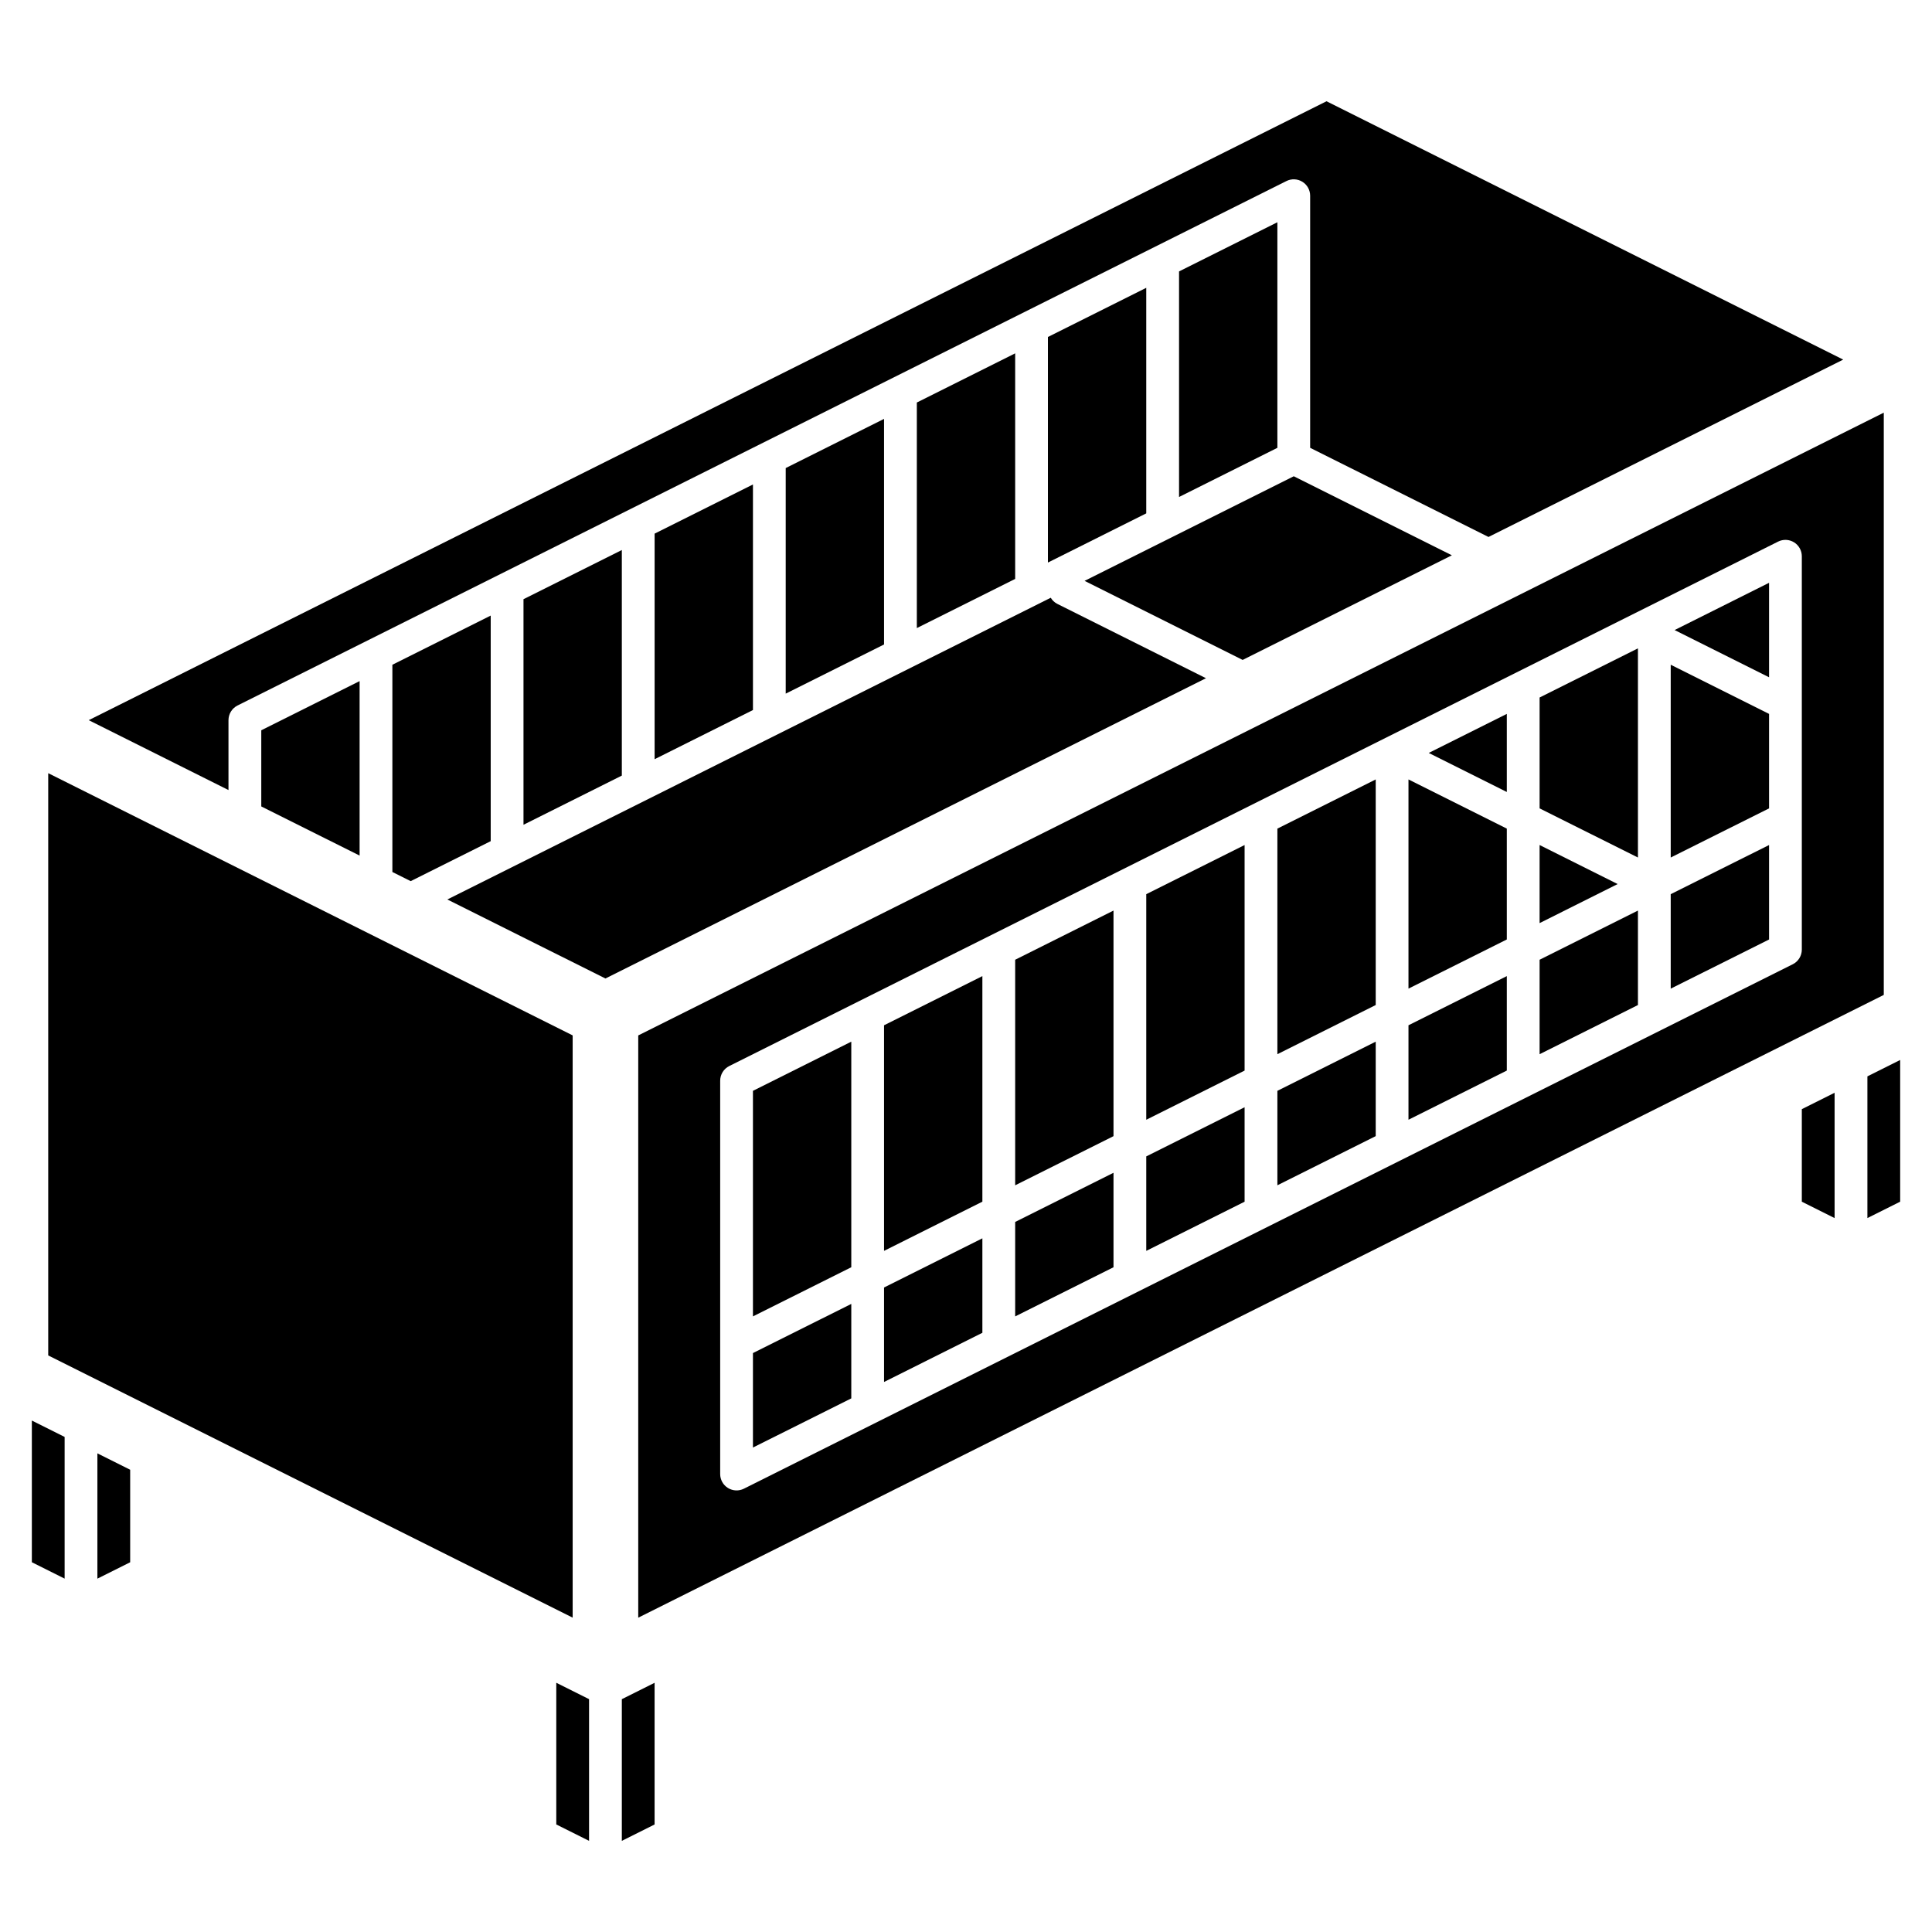
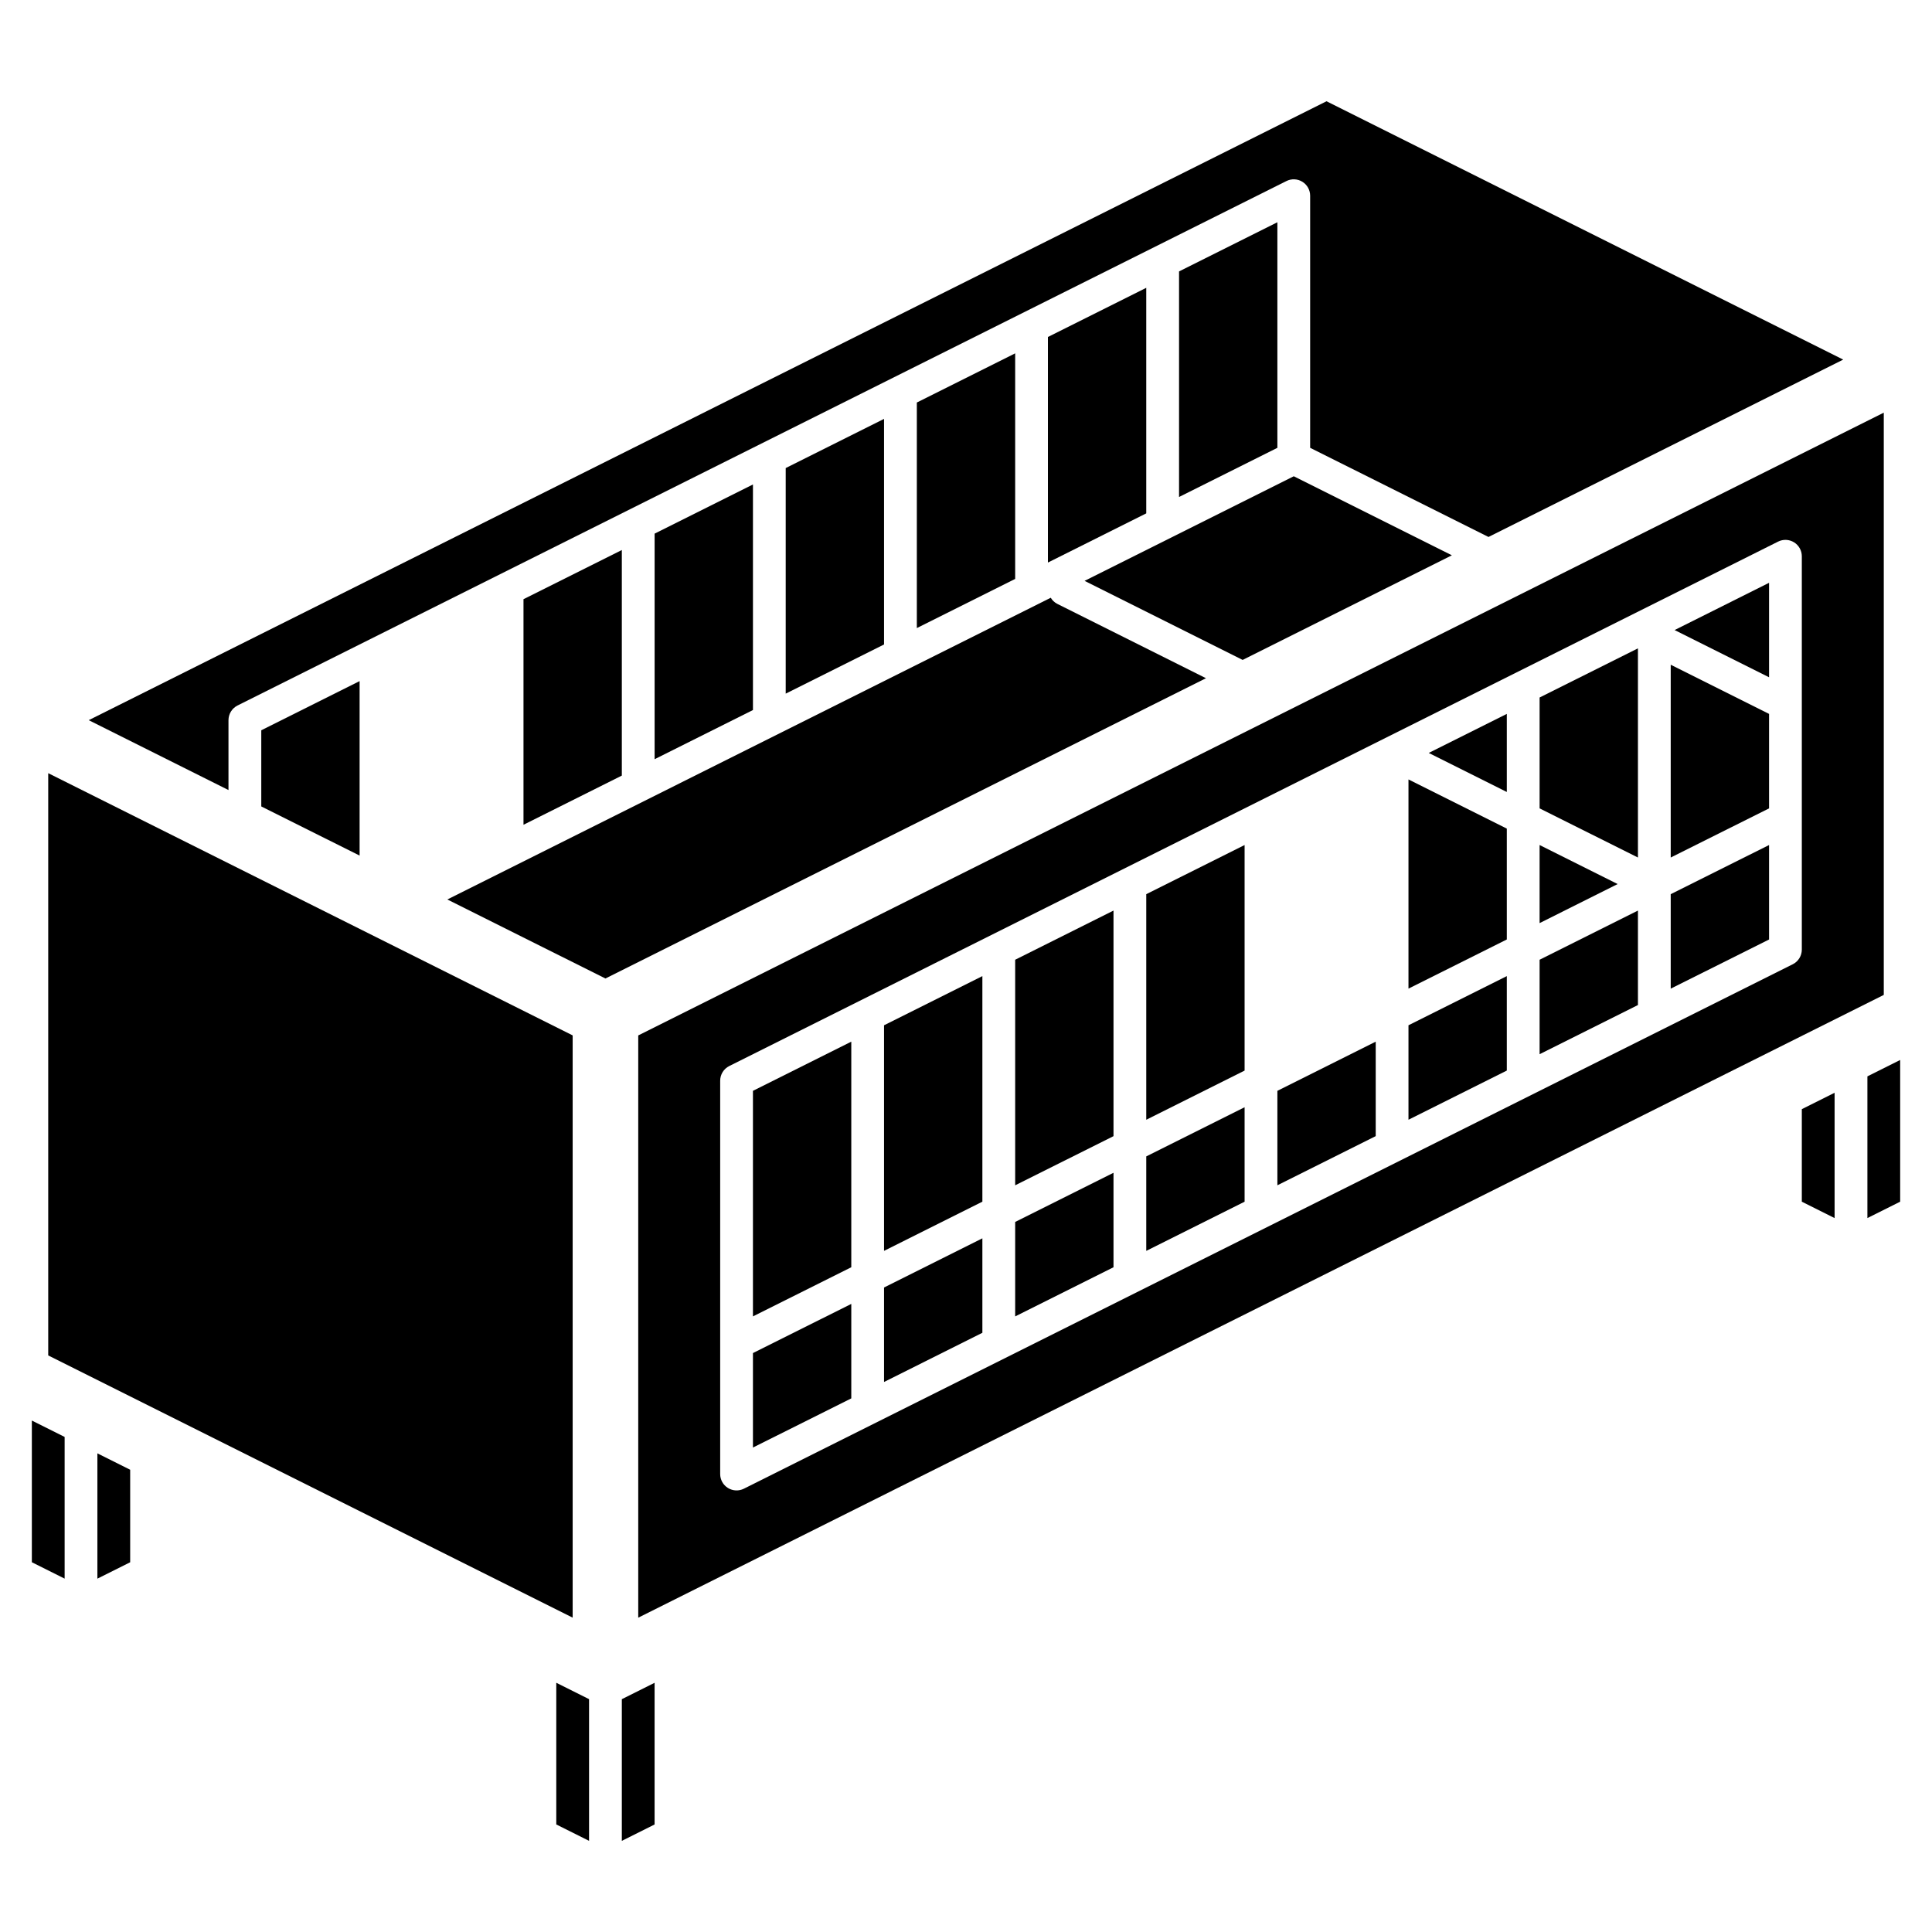
<svg xmlns="http://www.w3.org/2000/svg" fill="#000000" width="800px" height="800px" version="1.1" viewBox="144 144 512 512">
  <g>
    <path d="m508.58 420.05-26.059 13.031v25.031l26.059-13.027z" />
    <path d="m473.83 367.94-26.059 13.027v59.781l26.059-13.031z" />
-     <path d="m508.58 350.56-26.059 13.031v59.781l26.059-13.031z" />
    <path d="m543.32 402.68-26.059 13.027v25.035l26.059-13.031z" />
    <path d="m543.32 363.59-26.059-13.031v55.438l26.059-13.027z" />
    <path d="m473.83 437.43-26.059 13.027v25.035l26.059-13.031z" />
    <path d="m439.09 454.8-26.059 13.031v25.031l26.059-13.027z" />
    <path d="m404.34 402.68-26.059 13.027v59.781l26.059-13.031z" />
    <path d="m439.09 385.31-26.059 13.031v59.777l26.059-13.027z" />
    <path d="m578.07 385.31-26.059 13.031v25.035l26.059-13.031z" />
    <path d="m456.46 215.93v59.781l26.059-13.031v-59.781z" />
    <path d="m612.82 298.45-25.035 12.52 25.035 12.516z" />
    <path d="m421.71 233.3v59.781l26.059-13.031v-59.777z" />
    <path d="m528.76 291.16-41.895-20.945-55.438 27.719 41.887 20.953z" />
    <path d="m612.82 367.94-26.062 13.027v25.035l26.062-13.027z" />
    <path d="m552.01 367.94v20.691l20.688-10.348z" />
    <path d="m543.32 333.19-20.691 10.344 20.691 10.348z" />
    <path d="m404.34 472.17-26.059 13.031v25.035l26.059-13.031z" />
    <path d="m578.07 315.82-26.059 13.027v29.379l26.059 13.027z" />
    <path d="m612.82 333.19-26.062-13.031v51.094l26.062-13.027z" />
    <path d="m169.81 562.36 8.688-4.344v-24.52l-8.688-4.344z" />
    <path d="m152.44 558.01 8.688 4.344v-37.551l-8.688-4.344z" />
    <path d="m291.42 627.5 8.688 4.344v-37.551l-8.688-4.344z" />
    <path d="m369.6 420.05-26.062 13.031v59.777l26.062-13.027z" />
    <path d="m295.76 418.39-138.98-69.488v154.3l138.98 69.488z" />
    <path d="m638.88 429.25v37.551l8.684-4.344v-37.551z" />
    <path d="m424.11 303.99c-0.684-0.367-1.254-0.914-1.648-1.582l-159.91 79.961 41.895 20.945 159.15-79.578z" />
    <path d="m621.5 462.46 8.688 4.344v-33.207l-8.688 4.344z" />
    <path d="m308.79 631.85 8.684-4.344v-37.551l-8.684 4.344z" />
    <path d="m239.3 370.74v-46.238l-26.059 13.031v20.18z" />
    <path d="m413.03 297.42v-59.781l-26.059 13.031v59.777z" />
    <path d="m204.55 334.85c0.004-1.645 0.93-3.148 2.402-3.887l277.96-138.98c1.348-0.676 2.949-0.605 4.231 0.188s2.059 2.191 2.059 3.695v66.809l47.262 23.629 94.008-47.004-136.93-68.465-328.03 164.02 37.035 18.516z" />
    <path d="m313.14 572.7 330.08-165.04v-154.3l-330.08 165.04zm21.715-142.3c0-1.645 0.93-3.148 2.398-3.887l277.96-138.98c1.348-0.676 2.945-0.605 4.227 0.188 1.281 0.793 2.062 2.191 2.059 3.695v104.24c0 1.645-0.93 3.148-2.398 3.883l-277.96 138.98c-1.348 0.672-2.945 0.602-4.227-0.188-1.281-0.793-2.062-2.191-2.059-3.699z" />
    <path d="m369.6 489.55-26.062 13.027v25.035l26.062-13.027z" />
    <path d="m378.28 314.79v-59.777l-26.059 13.027v59.781z" />
    <path d="m308.79 349.54v-59.777l-26.059 13.027v59.781z" />
-     <path d="m252.84 377.51 21.203-10.594v-59.781l-26.059 13.027v54.926z" />
    <path d="m343.54 332.17v-59.781l-26.059 13.031v59.777z" />
  </g>
</svg>